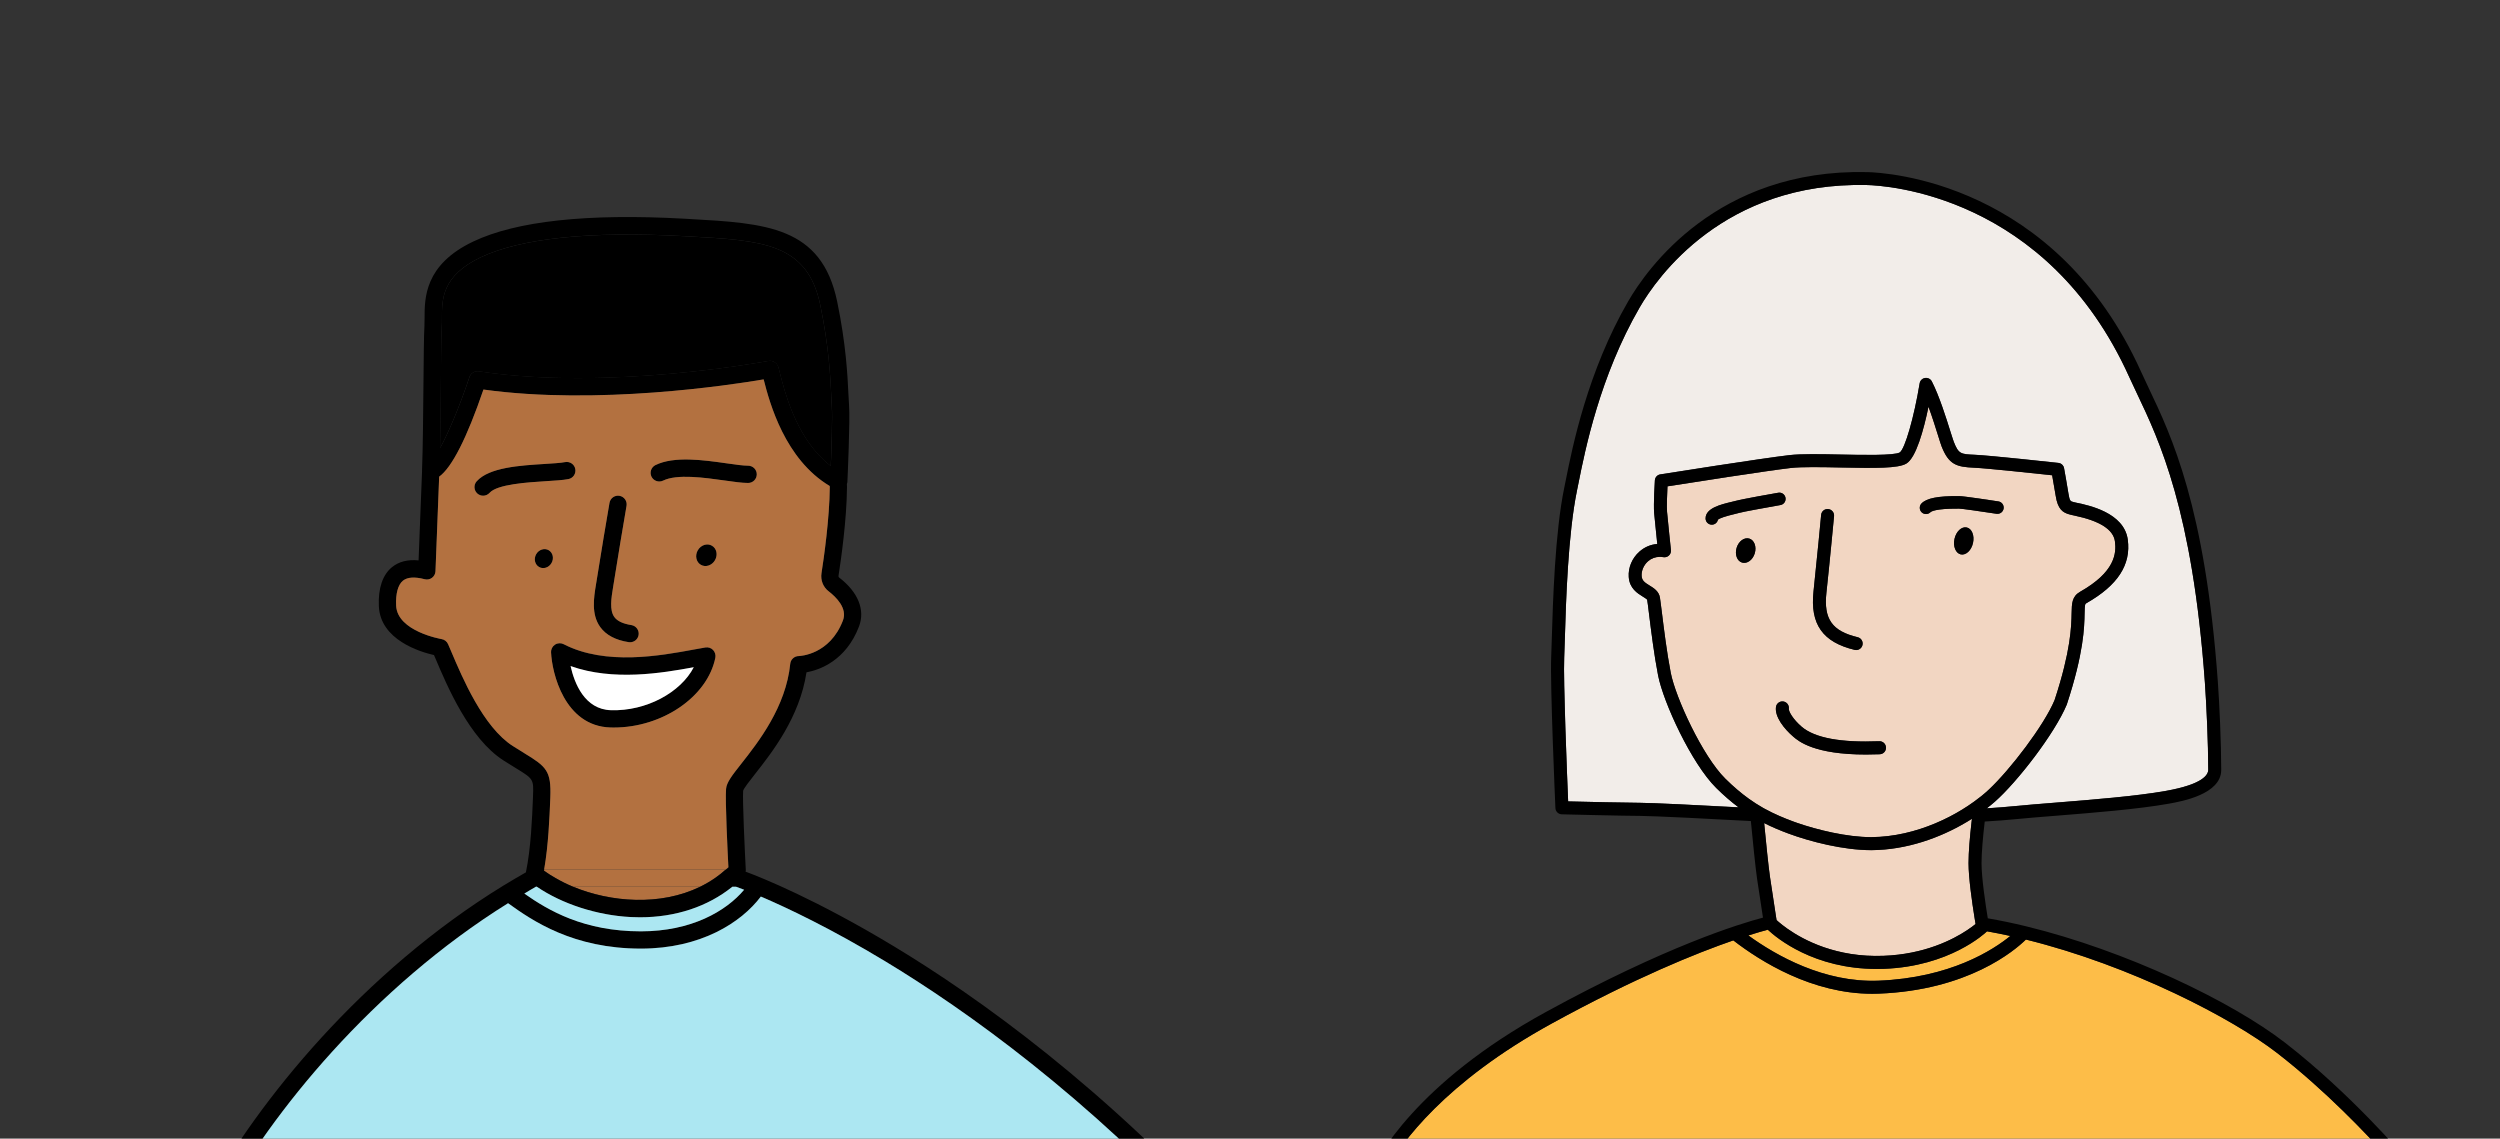
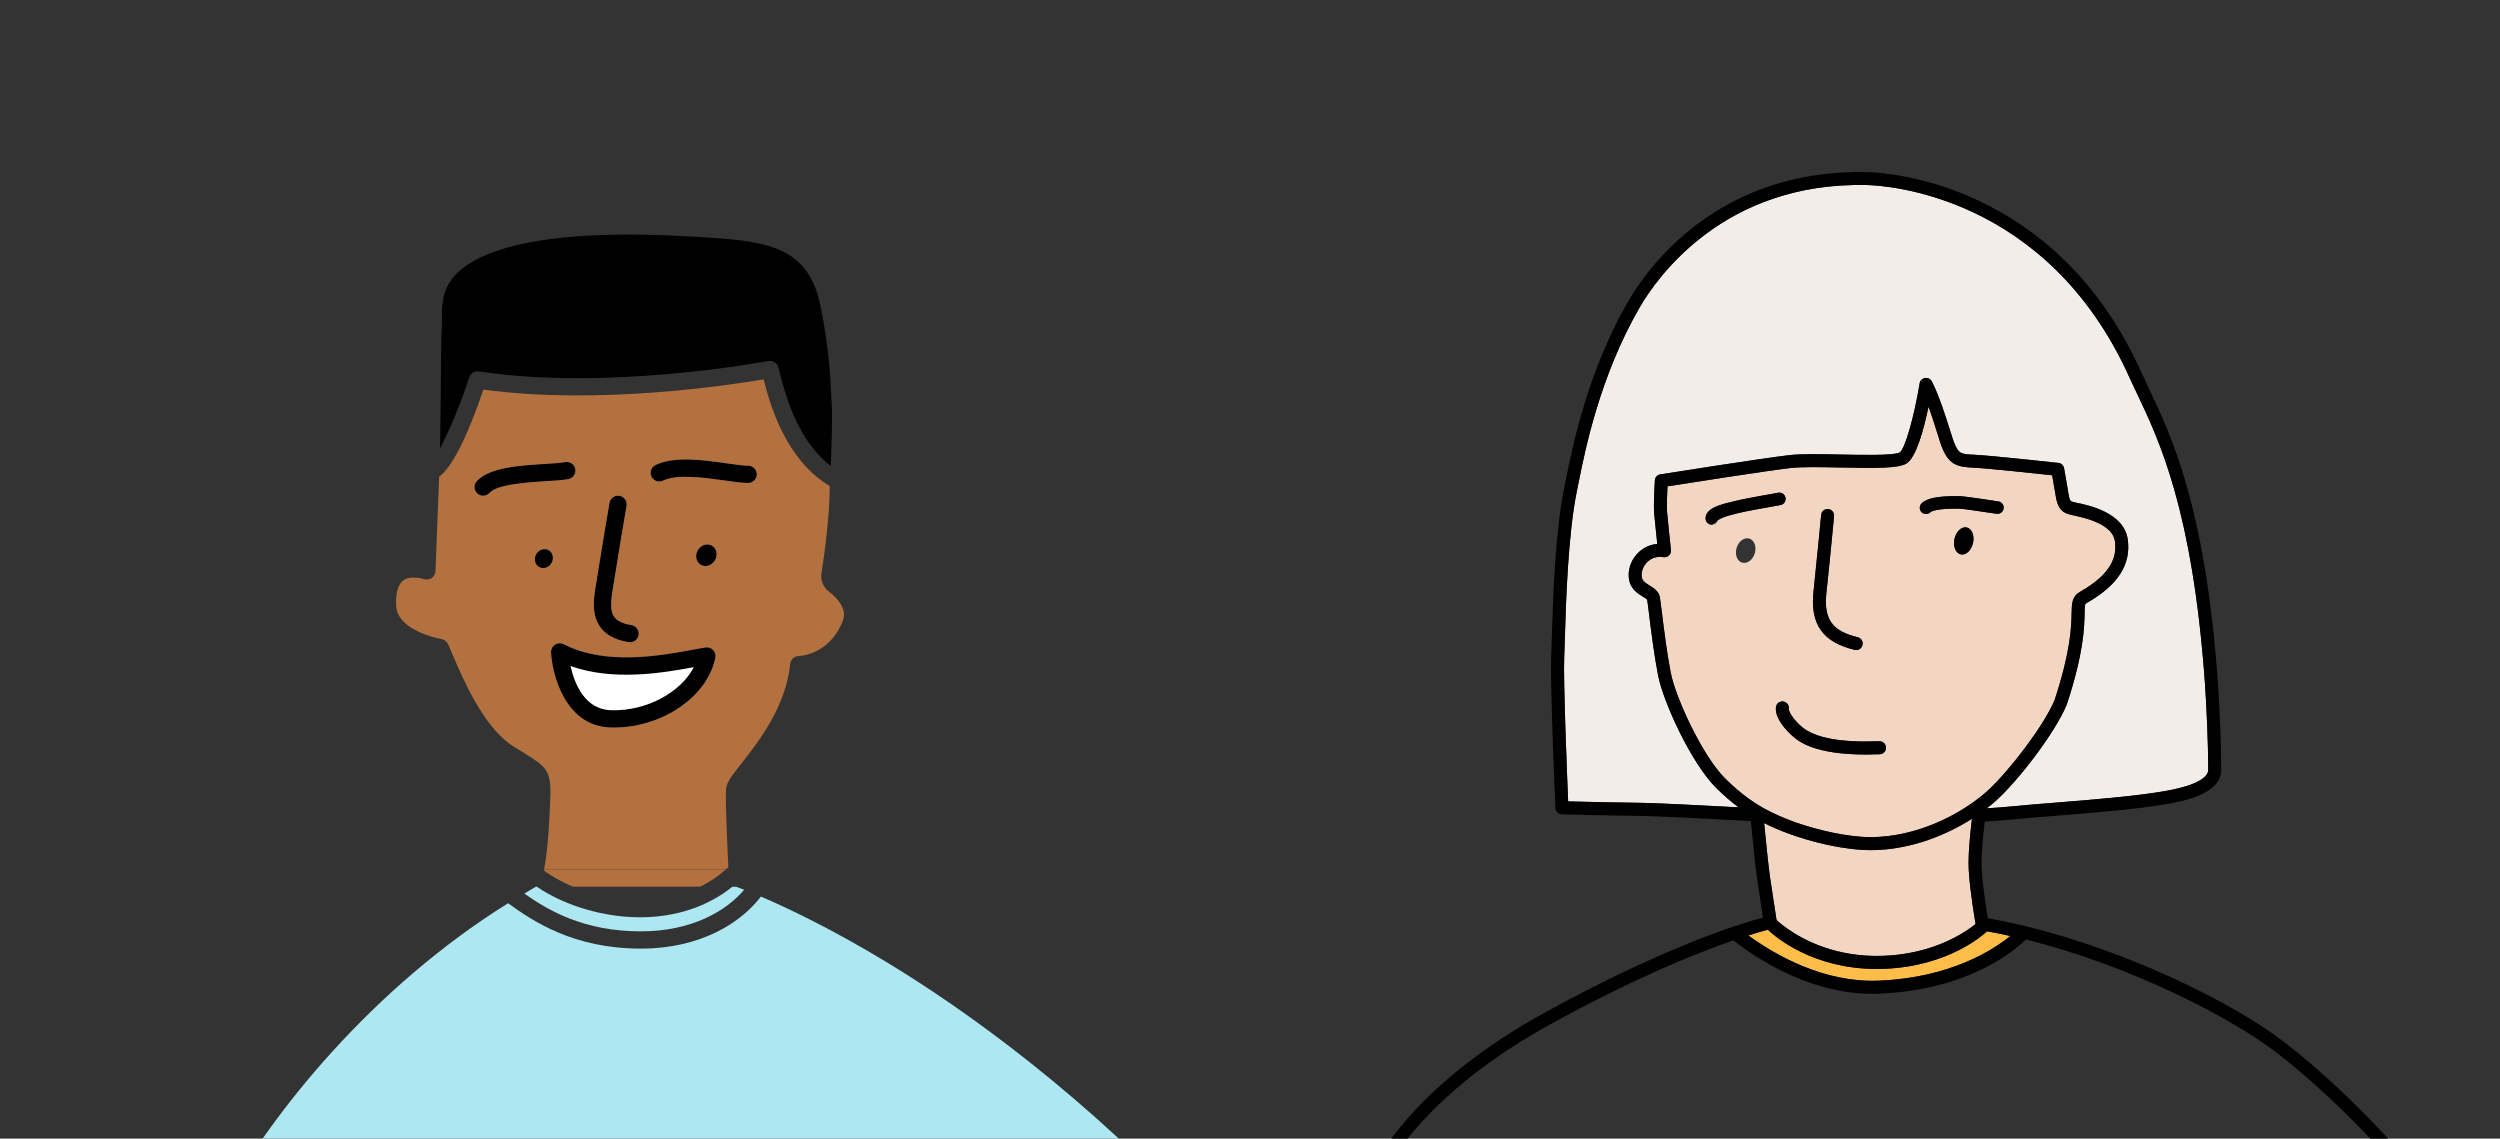
<svg xmlns="http://www.w3.org/2000/svg" width="617" height="281" viewBox="0 0 617 281" fill="none">
  <rect x="0" y="0" width="617" height="281" fill="#333333" stroke="none" />
  <g clip-path="url(#clip0_10008_1005)">
-     <path d="M172.79 218.836H141.414C150.712 222.675 162.94 223.651 172.79 218.836Z" fill="#B37140" />
    <path d="M179.145 214.561H134.288C134.265 214.664 134.254 214.779 134.242 214.882C135.127 215.526 136.093 216.124 137.092 216.698H176.444C177.386 216.055 178.283 215.342 179.145 214.561Z" fill="#B37140" />
    <path d="M176.443 216.698H137.092C138.448 217.48 139.885 218.204 141.413 218.836H172.789C174.053 218.215 175.271 217.503 176.443 216.698Z" fill="#B37140" />
    <path d="M205.153 97.54C204.935 93.035 204.567 85.507 202.452 75.313C199.257 59.958 188.167 59.349 169.778 58.338L168.617 58.28C145.758 57.005 128.461 58.821 118.612 63.521C109.061 68.072 109.061 73.876 109.073 78.531C109.073 79.324 109.073 80.059 109.027 80.715C108.946 81.933 108.9 84.335 108.866 87.369C108.854 88.139 108.843 88.932 108.843 89.782C108.831 91.322 108.808 92.977 108.797 94.69C108.751 99.919 108.705 105.654 108.602 110.619C108.625 110.573 108.648 110.527 108.671 110.481C110.797 106.539 113.543 100.011 115.842 93.092C116.175 92.104 117.164 91.506 118.187 91.656C150.033 96.552 189.247 89.162 189.638 89.093C189.776 89.07 189.913 89.058 190.04 89.058C190.442 89.058 190.81 89.185 191.132 89.392C191.568 89.656 191.925 90.07 192.086 90.598C192.143 90.805 192.212 91.046 192.281 91.322C192.35 91.575 192.419 91.862 192.499 92.173C193.614 96.552 196.269 106.999 203.291 113.538C203.843 114.055 204.417 114.549 205.027 115.021C205.061 114.159 205.096 113.262 205.13 112.343C205.199 110.561 205.256 108.711 205.291 106.987C205.36 104.033 205.371 101.459 205.279 100.264C205.245 99.528 205.199 98.632 205.153 97.54Z" fill="black" />
-     <path d="M357.376 271.117C356.089 267.06 354.997 263.6 354.204 260.969C350.71 249.269 345.745 230.662 343.125 217.422C340.608 204.7 345.504 185.966 348.446 174.761L348.998 172.635C349.515 170.646 350.227 168.106 351.032 165.268C358.111 140.213 360.387 128.64 355.146 126.295C352.848 125.273 350.043 127.088 346.791 131.732C346.986 126.169 346.412 120.687 343.297 120.135C340.677 119.676 337.987 122.365 335.7 125.778C335.677 118.883 335.114 111.125 332.908 108.872C332.241 108.194 331.402 107.826 330.505 107.861C327.219 107.953 324.414 112.09 320.231 123.583C318.22 110.424 315.657 110.424 314.312 110.424C310.956 110.424 308.198 115.239 305.348 126.043C302.497 136.869 301.693 146.914 301.567 155.763C298.372 152.212 295.016 150.718 292.2 151.787C289.821 152.694 286.235 156.142 289.074 168.991C291.763 181.185 298.429 192.873 302.842 200.597C304.555 203.596 306.497 206.998 306.623 207.895C306.934 211.331 307.393 231.363 307.278 243.408C307.221 249.798 307.382 265.359 307.531 279.093C307.658 290.54 307.773 301.343 307.715 303.929C307.692 304.963 307.658 305.779 307.6 306.377C307.083 305.998 306.325 305.365 305.198 304.32C272.857 268.508 241.344 246.062 220.588 233.535C201.487 222.008 188.063 216.629 184.006 215.124C184.018 214.997 184.075 214.882 184.064 214.756C183.822 210.101 183.225 197.494 183.409 195.138C183.592 194.528 185.121 192.575 186.351 191.012C190.523 185.713 197.361 177.025 199.039 165.934C202.268 165.337 208.773 163.073 212.003 154.614C213.566 150.522 211.773 146.109 207.084 142.523C206.969 142.431 206.911 142.282 206.946 142.11C207.555 138.202 208.98 128.249 209.038 120.204C209.038 119.963 209.026 119.71 209.015 119.457C209.084 119.262 209.13 119.066 209.141 118.86C209.164 118.239 209.842 103.677 209.543 99.896C209.486 99.207 209.451 98.345 209.394 97.31C209.176 92.679 208.796 84.944 206.613 74.417C202.751 55.856 189.017 55.097 169.996 54.04L168.847 53.971C144.942 52.649 127.415 54.545 116.762 59.625C104.763 65.337 104.786 73.578 104.786 78.497C104.786 79.186 104.786 79.83 104.751 80.404C104.614 82.611 104.568 88.174 104.51 94.621C104.441 102.022 104.372 110.412 104.154 116.193C104.154 116.205 104.165 116.216 104.165 116.228L103.303 138.305C100.66 138.041 98.465 138.593 96.775 139.949C94.442 141.834 93.305 145.167 93.5 149.603C93.856 157.924 103.637 160.877 107.108 161.67L107.418 162.383C110.36 169.348 115.854 182.3 124.266 187.679C125.404 188.403 126.404 189.012 127.254 189.541C131.714 192.276 131.714 192.276 131.541 196.632L131.518 197.206C131.334 201.746 131.036 209.343 129.794 215.285V215.296C127.99 216.319 126.209 217.365 124.45 218.445C124.404 218.48 124.347 218.503 124.301 218.526C89.501 239.868 63.653 271.783 50.712 295.447C39.173 316.537 33.059 344.062 29.416 360.497L28.991 362.404C25.554 377.816 22.083 404.124 22.049 404.376C21.968 405.008 22.164 405.641 22.601 406.1C23.026 406.572 23.635 406.813 24.279 406.79L30.68 406.48C31.599 422.524 33.025 455.29 33.691 470.621C33.887 475.115 34.025 478.241 34.071 479.229C34.128 480.367 35.07 481.264 36.197 481.264C36.231 481.264 36.254 481.264 36.277 481.264L73.169 479.804C73.169 479.804 73.169 479.804 73.181 479.804C74.204 479.758 175.272 475.552 182.443 475.23C192.155 474.805 240.896 472.621 247.01 471.678C253.538 470.679 259.181 469.817 258.963 465.863C258.951 465.679 258.928 465.208 258.905 464.381C258.779 461.094 258.434 452.382 257.572 434.637C256.698 416.616 255.193 388.7 254.676 378.954C258.951 380.862 266.433 384.183 270.386 385.815C276.144 388.194 286.522 391.389 286.959 391.527C287.557 391.711 288.2 391.619 288.729 391.297C289.258 390.964 289.614 390.424 289.706 389.803C289.729 389.677 290.844 382.08 292.039 373.484C300.705 374.851 315.22 377.035 325.575 377.989C329.494 378.345 333.666 378.632 337.838 378.632C349.055 378.632 360.318 376.633 367.007 368.921C375.362 359.29 376.707 342.993 371.144 319.065C367.179 302.021 361.283 283.426 357.376 271.117ZM325.977 373.759C315.691 372.806 301.222 370.633 292.625 369.277C293.165 365.312 293.682 361.347 294.085 358.014C295.349 347.556 302.038 320.548 304.888 309.698C306.704 311.054 308.163 311.572 309.589 310.974C311.876 310.009 311.933 306.974 311.991 304.044C312.048 301.4 311.933 291.057 311.807 279.081C311.657 265.37 311.496 249.821 311.554 243.476C311.669 231.754 311.232 211.434 310.876 207.538C310.726 205.883 309.439 203.573 306.554 198.516C302.268 191.012 295.797 179.668 293.246 168.106C291.441 159.969 292.579 156.246 293.717 155.809C294.682 155.43 298.073 156.889 301.842 163.601C301.865 163.636 301.888 163.659 301.911 163.693C301.934 163.716 301.934 163.751 301.946 163.785L307.819 172.221C308.232 172.818 308.899 173.14 309.577 173.14C310.002 173.14 310.427 173.014 310.795 172.761C311.761 172.083 312.002 170.761 311.324 169.784L305.83 161.889C305.704 151.936 306.06 140.087 309.474 127.169C311.473 119.572 313.094 116.549 313.956 115.377C315.117 118.308 316.438 126.41 317.07 133.375C317.162 134.386 317.944 135.179 318.955 135.306C319.955 135.432 320.909 134.823 321.231 133.858L321.668 132.548C326.311 118.48 328.874 113.757 330.172 112.504C331.31 115.435 331.643 125.732 331.207 134.536C331.161 135.559 331.839 136.478 332.839 136.719C333.827 136.961 334.861 136.467 335.287 135.524C337.516 130.594 340.585 125.824 342.079 124.652C342.676 127.019 342.527 133.904 341.677 140.845C341.55 141.88 342.182 142.845 343.171 143.144C344.171 143.454 345.228 142.994 345.699 142.064C348.4 136.731 351.836 131.686 353.491 130.536C355.273 134.57 349.227 155.935 346.906 164.164C346.09 167.038 345.366 169.6 344.849 171.612L344.297 173.738C341.079 186.035 336.206 204.631 338.93 218.307C341.585 231.673 346.584 250.453 350.112 262.244C350.905 264.899 352.009 268.381 353.307 272.461C357.192 284.701 363.065 303.205 366.995 320.099C372.225 342.591 371.179 357.669 363.789 366.186C355.882 375.253 339.424 375.001 325.977 373.759ZM287.821 372.828C287.028 378.506 286.281 383.77 285.844 386.723C282.385 385.62 275.972 383.528 272.018 381.896C267.352 379.966 257.652 375.644 254.365 374.173C253.768 367.749 251.182 337.27 253.584 318.824C253.733 317.651 252.906 316.583 251.745 316.433C250.561 316.284 249.504 317.111 249.355 318.272C246.642 339.166 250.033 373.725 250.239 375.759C250.285 376.644 252.262 413.03 253.331 434.878C254.193 452.6 254.538 461.3 254.664 464.576C254.687 465.036 254.699 465.38 254.71 465.645C253.423 466.415 248.906 467.104 246.401 467.495C241.827 468.196 209.015 469.828 182.294 471C176.076 471.276 99.407 474.471 78.352 475.345C77.123 475.391 76.088 475.437 75.261 475.471C75.226 475.471 75.18 475.471 75.134 475.471L74.985 472.667L71.227 402.365C71.227 402.354 71.215 402.342 71.215 402.319C71.215 402.308 71.215 402.296 71.215 402.273C71.215 402.25 71.192 402.02 71.158 401.653C71.112 401.181 71.055 400.457 70.963 399.515C70.905 398.894 70.848 398.17 70.779 397.377C69.79 386.08 67.492 358.543 68.089 351.153C68.181 349.981 67.308 348.946 66.135 348.854C64.975 348.762 63.929 349.636 63.837 350.808C63.216 358.52 65.469 385.746 66.492 397.377C66.561 398.159 66.63 398.883 66.687 399.515C66.722 399.848 66.745 400.158 66.768 400.446L42.299 401.653L34.703 402.032L32.565 402.135L30.427 402.239L26.635 402.423C27.588 395.458 30.393 375.782 33.163 363.358L33.588 361.451C37.185 345.234 43.219 318.088 54.47 297.516C66.998 274.599 91.879 243.787 125.381 222.893C131.495 227.295 141.483 234.098 158.17 234.098C172.904 234.098 182.903 227.697 187.764 221.249C194.154 223.985 204.946 229.064 218.531 237.27C238.356 249.246 268.145 270.45 299.004 303.894C299.636 304.584 300.279 305.251 300.911 305.952C301.049 306.101 301.187 306.25 301.337 306.4C301.21 306.883 301.049 307.457 300.888 308.089C299.302 314.089 296.188 326.397 293.636 337.775C292.096 344.637 290.763 351.141 290.085 355.716C289.993 356.325 289.913 356.922 289.844 357.463C289.442 360.761 288.936 364.657 288.396 368.565C288.304 369.277 288.2 369.978 288.108 370.679C288.016 371.426 287.925 372.127 287.821 372.828ZM38.254 476.954C38.185 475.414 38.093 473.196 37.967 470.483C37.3 455.163 35.875 422.455 34.944 406.319L67.066 404.733L70.859 475.655L38.254 476.954ZM110.601 158.993C110.314 158.326 109.693 157.843 108.969 157.728C108.854 157.717 98.04 155.821 97.775 149.465C97.649 146.488 98.246 144.305 99.465 143.316C100.557 142.431 102.361 142.316 104.809 142.96C105.441 143.132 106.108 142.995 106.625 142.615C107.142 142.224 107.464 141.627 107.487 140.983L108.395 117.653C111.544 115.366 115.21 108.171 119.324 96.15C147.39 100.046 180.202 95.058 188.477 93.644C189.959 99.471 193.729 113.343 204.774 119.951C204.774 120.032 204.797 120.124 204.797 120.204C204.739 127.962 203.349 137.673 202.751 141.477C202.487 143.19 203.153 144.902 204.521 145.948C206.325 147.339 209.199 150.109 208.049 153.131C204.808 161.624 197.43 161.912 197.131 161.923C196.039 161.935 195.143 162.762 195.039 163.843C193.97 174.496 187.121 183.208 183.029 188.403C180.65 191.425 179.34 193.092 179.202 194.701C178.961 197.574 179.581 210.205 179.777 214.055C179.581 214.239 179.363 214.388 179.168 214.572C178.306 215.353 177.398 216.066 176.467 216.71C175.295 217.526 174.076 218.227 172.812 218.847C162.951 223.663 150.734 222.686 141.437 218.847C139.897 218.215 138.46 217.491 137.115 216.71C136.115 216.135 135.139 215.537 134.265 214.894C134.288 214.79 134.3 214.687 134.311 214.572C135.357 208.619 135.633 201.711 135.805 197.436L135.828 196.861C136.092 190.253 134.851 189.23 129.507 185.955C128.668 185.438 127.691 184.84 126.576 184.127C119.278 179.461 114.13 167.302 111.36 160.762L110.601 158.993ZM109.027 80.703C109.073 80.048 109.073 79.313 109.073 78.52C109.061 73.865 109.05 68.061 118.612 63.51C128.461 58.809 145.758 56.993 168.617 58.269L169.778 58.327C188.167 59.338 199.257 59.947 202.452 75.302C204.567 85.496 204.935 93.024 205.153 97.529C205.21 98.609 205.245 99.517 205.302 100.241C205.394 101.436 205.383 104.011 205.314 106.964C205.279 108.688 205.222 110.527 205.153 112.32C205.119 113.24 205.084 114.147 205.05 114.998C204.44 114.538 203.866 114.033 203.314 113.515C196.281 106.976 193.626 96.529 192.522 92.15C192.442 91.84 192.373 91.552 192.304 91.3C192.235 91.024 192.166 90.771 192.109 90.576C191.959 90.047 191.603 89.633 191.155 89.369C190.821 89.174 190.454 89.036 190.063 89.036C189.925 89.036 189.799 89.047 189.661 89.07C189.27 89.139 150.056 96.529 118.21 91.633C117.187 91.472 116.187 92.081 115.865 93.07C113.555 99.988 110.82 106.516 108.694 110.458C108.671 110.504 108.648 110.55 108.625 110.596C108.728 105.631 108.774 99.896 108.82 94.667C108.831 92.943 108.854 91.3 108.866 89.76C108.877 88.921 108.889 88.116 108.889 87.346C108.912 84.323 108.958 81.921 109.027 80.703ZM132.265 218.836H132.484C138.678 223.077 147.31 225.915 155.688 226.329C156.446 226.364 157.205 226.387 157.952 226.387C166.755 226.387 174.662 223.743 180.754 218.836H181.673C182.029 218.962 182.719 219.227 183.661 219.583C179.225 224.858 170.674 229.846 158.182 229.846C144.092 229.846 135.38 224.72 129.415 220.525C130.358 219.962 131.3 219.376 132.265 218.836Z" fill="black" />
    <path d="M140.298 118.239C141.459 118.021 142.217 116.894 141.999 115.745C141.781 114.584 140.666 113.837 139.505 114.044C138.402 114.251 136.483 114.377 134.448 114.504C128.334 114.883 120.726 115.354 117.657 118.791C116.876 119.664 116.945 121.02 117.83 121.802C118.232 122.17 118.749 122.342 119.255 122.342C119.841 122.342 120.427 122.101 120.852 121.629C122.749 119.503 130.242 119.044 134.724 118.768C136.965 118.618 138.919 118.503 140.298 118.239Z" fill="black" />
    <path d="M163.651 118.618C167.088 116.929 173.845 117.883 178.764 118.584C181.097 118.917 183.12 119.204 184.603 119.204C184.614 119.204 184.626 119.204 184.637 119.204C185.821 119.204 186.775 118.239 186.763 117.067C186.763 115.895 185.809 114.941 184.626 114.941C184.626 114.941 184.614 114.941 184.603 114.941C183.419 114.941 181.454 114.665 179.362 114.366C173.581 113.538 166.387 112.527 161.755 114.791C160.698 115.308 160.261 116.596 160.778 117.653C161.318 118.699 162.594 119.136 163.651 118.618Z" fill="black" />
    <path d="M155.171 158.486C155.286 158.509 155.389 158.509 155.504 158.509C156.539 158.509 157.447 157.751 157.607 156.705C157.791 155.544 156.987 154.452 155.826 154.268C153.757 153.947 152.344 153.28 151.62 152.28C150.39 150.579 150.884 147.58 151.309 144.925L151.861 141.523C152.631 136.753 153.654 130.467 154.631 124.835C154.838 123.674 154.056 122.571 152.895 122.364C151.723 122.157 150.631 122.939 150.424 124.1C149.436 129.754 148.413 136.064 147.643 140.845L147.092 144.235C146.551 147.534 145.873 151.648 148.16 154.786C149.574 156.739 151.942 157.981 155.171 158.486Z" fill="black" />
    <path d="M136.989 159.097C136.346 159.51 135.978 160.223 136.001 160.993C136.219 166.038 139.276 179.221 150.666 179.554C150.942 179.565 151.218 179.565 151.493 179.565C163.457 179.565 174.594 171.969 176.548 162.349C176.686 161.659 176.479 160.947 175.996 160.441C175.502 159.936 174.801 159.706 174.111 159.821C173.249 159.959 172.284 160.142 171.215 160.338C163.09 161.843 149.494 164.36 139.127 159.016C138.438 158.648 137.633 158.694 136.989 159.097ZM150.792 175.278C144.276 175.083 141.759 168.601 140.817 164.383C151.378 168.153 163.411 166.107 171.227 164.671C168.009 170.9 159.515 175.543 150.792 175.278Z" fill="black" />
    <path d="M135.415 135.8C134.369 135.191 132.99 135.628 132.335 136.777C131.68 137.915 131.99 139.329 133.036 139.938C134.082 140.547 135.461 140.11 136.116 138.961C136.771 137.823 136.461 136.409 135.415 135.8Z" fill="black" />
    <path d="M172.214 135.812C171.455 137.122 171.8 138.731 172.972 139.398C174.144 140.076 175.707 139.559 176.455 138.26C177.213 136.95 176.868 135.341 175.696 134.674C174.535 133.985 172.972 134.502 172.214 135.812Z" fill="black" />
    <path d="M179.765 214.043C179.569 210.193 178.949 197.563 179.19 194.689C179.328 193.08 180.638 191.414 183.017 188.391C187.109 183.197 193.958 174.485 195.027 163.831C195.131 162.751 196.039 161.923 197.119 161.912C197.418 161.9 204.796 161.613 208.037 153.12C209.187 150.109 206.325 147.327 204.509 145.937C203.153 144.902 202.475 143.19 202.739 141.466C203.337 137.65 204.727 127.95 204.785 120.193C204.785 120.112 204.773 120.02 204.762 119.94C193.717 113.343 189.947 99.471 188.465 93.633C180.19 95.035 147.378 100.034 119.312 96.138C115.198 108.16 111.532 115.354 108.383 117.641L107.475 140.972C107.452 141.615 107.13 142.225 106.613 142.604C106.096 142.983 105.429 143.121 104.797 142.949C102.349 142.305 100.556 142.431 99.453 143.305C98.235 144.293 97.625 146.477 97.763 149.454C98.039 155.821 108.854 157.705 108.957 157.717C109.681 157.832 110.291 158.303 110.589 158.981L111.348 160.751C114.118 167.29 119.266 179.45 126.564 184.116C127.679 184.829 128.645 185.426 129.495 185.943C134.839 189.219 136.08 190.242 135.816 196.85L135.793 197.425C135.621 201.7 135.345 208.596 134.299 214.561H179.156C179.351 214.377 179.569 214.227 179.765 214.043ZM147.091 144.236L147.642 140.845C148.412 136.064 149.435 129.755 150.424 124.1C150.63 122.94 151.722 122.158 152.895 122.365C154.055 122.572 154.837 123.675 154.63 124.836C153.653 130.467 152.63 136.754 151.86 141.524L151.309 144.925C150.872 147.58 150.378 150.58 151.619 152.281C152.343 153.281 153.757 153.947 155.825 154.269C156.986 154.453 157.79 155.545 157.607 156.706C157.446 157.763 156.538 158.51 155.503 158.51C155.4 158.51 155.285 158.498 155.17 158.487C151.941 157.993 149.585 156.74 148.159 154.786C145.884 151.649 146.55 147.534 147.091 144.236ZM120.829 121.629C120.404 122.101 119.818 122.342 119.232 122.342C118.726 122.342 118.221 122.158 117.807 121.802C116.933 121.02 116.853 119.664 117.634 118.791C120.703 115.354 128.311 114.883 134.426 114.504C136.46 114.377 138.379 114.262 139.482 114.044C140.643 113.837 141.758 114.584 141.976 115.745C142.195 116.906 141.436 118.021 140.275 118.239C138.908 118.503 136.942 118.618 134.678 118.756C130.219 119.044 122.726 119.503 120.829 121.629ZM133.035 139.926C131.989 139.317 131.679 137.903 132.334 136.765C132.989 135.628 134.38 135.191 135.414 135.789C136.46 136.398 136.77 137.811 136.115 138.949C135.46 140.098 134.081 140.535 133.035 139.926ZM176.547 162.337C174.593 171.968 163.456 179.553 151.492 179.553C151.217 179.553 150.941 179.553 150.665 179.542C139.276 179.209 136.218 166.038 136 160.981C135.966 160.222 136.345 159.498 136.988 159.085C137.632 158.671 138.437 158.636 139.115 158.981C149.481 164.325 163.077 161.808 171.203 160.303C172.271 160.107 173.237 159.924 174.099 159.786C174.788 159.671 175.501 159.901 175.984 160.406C176.478 160.935 176.685 161.647 176.547 162.337ZM176.455 138.26C175.696 139.57 174.133 140.075 172.973 139.397C171.8 138.719 171.467 137.11 172.214 135.812C172.973 134.501 174.536 133.996 175.696 134.674C176.88 135.34 177.213 136.949 176.455 138.26ZM163.652 118.618C162.594 119.135 161.307 118.699 160.79 117.641C160.273 116.584 160.71 115.308 161.767 114.78C166.387 112.516 173.582 113.527 179.374 114.354C181.454 114.653 183.431 114.929 184.615 114.929C184.626 114.929 184.638 114.929 184.638 114.929C185.81 114.929 186.775 115.883 186.775 117.055C186.775 118.239 185.822 119.193 184.649 119.193C184.638 119.193 184.626 119.193 184.615 119.193C183.132 119.193 181.109 118.906 178.776 118.572C173.846 117.883 167.1 116.929 163.652 118.618Z" fill="#B37140" />
    <path d="M140.816 164.383C141.759 168.601 144.264 175.094 150.792 175.278C159.515 175.542 167.997 170.899 171.226 164.67C163.411 166.107 151.378 168.152 140.816 164.383Z" fill="white" />
    <path d="M157.953 226.387C157.205 226.387 156.447 226.364 155.688 226.329C147.322 225.904 138.679 223.077 132.484 218.836H132.266C131.301 219.376 130.358 219.974 129.404 220.537C135.369 224.72 144.081 229.858 158.171 229.858C170.664 229.858 179.214 224.87 183.651 219.594C182.72 219.227 182.03 218.974 181.662 218.847H180.743C174.663 223.755 166.756 226.387 157.953 226.387Z" fill="#ACE7F2" />
    <path d="M299.015 303.918C268.146 270.473 238.356 249.281 218.543 237.293C204.97 229.088 194.166 224.008 187.776 221.272C182.915 227.72 172.916 234.121 158.182 234.121C141.495 234.121 131.507 227.329 125.393 222.916C91.891 243.81 67.009 274.622 54.482 297.539C43.231 318.1 37.208 345.246 33.6 361.474L33.174 363.381C30.405 375.805 27.6 395.493 26.646 402.446L30.439 402.262L32.577 402.158L34.715 402.055L42.311 401.676L66.779 400.469C66.757 400.182 66.722 399.871 66.699 399.538C66.642 398.906 66.584 398.182 66.504 397.4C65.481 385.77 63.228 358.543 63.849 350.831C63.941 349.659 64.987 348.786 66.147 348.878C67.32 348.969 68.205 350.004 68.101 351.176C67.504 358.566 69.791 386.114 70.79 397.4C70.859 398.193 70.928 398.917 70.974 399.538C71.055 400.48 71.124 401.204 71.17 401.676C71.204 402.043 71.227 402.273 71.227 402.296C71.227 402.308 71.227 402.319 71.227 402.342C71.227 402.354 71.239 402.365 71.239 402.388L74.997 472.69L75.146 475.494C75.181 475.494 75.227 475.494 75.273 475.494C76.1 475.46 77.135 475.414 78.364 475.368C99.419 474.494 176.088 471.299 182.306 471.023C209.015 469.84 241.839 468.219 246.413 467.518C248.918 467.139 253.435 466.438 254.722 465.668C254.711 465.404 254.699 465.059 254.676 464.599C254.55 461.324 254.205 452.623 253.343 434.901C252.274 413.054 250.309 376.667 250.251 375.782C250.044 373.748 246.654 339.189 249.366 318.295C249.516 317.123 250.573 316.295 251.757 316.456C252.929 316.606 253.757 317.674 253.596 318.847C251.205 337.293 253.791 367.772 254.377 374.196C257.664 375.667 267.364 380 272.03 381.919C275.972 383.551 282.397 385.643 285.856 386.746C286.281 383.793 287.04 378.529 287.833 372.852C287.925 372.151 288.028 371.449 288.12 370.737C288.212 370.036 288.316 369.323 288.408 368.622C288.936 364.703 289.453 360.807 289.856 357.52C289.925 356.98 290.005 356.382 290.097 355.773C290.775 351.188 292.108 344.683 293.648 337.833C296.211 326.455 299.326 314.146 300.9 308.147C301.073 307.515 301.222 306.94 301.349 306.457C301.211 306.308 301.073 306.159 300.923 306.009C300.28 305.274 299.648 304.607 299.015 303.918Z" fill="#ACE7F2" />
  </g>
  <path d="M487.302 226.4C486.744 222.913 485.834 216.696 485.834 213.041C485.834 210.219 486.178 206.396 486.575 202.917C486.606 202.634 486.637 202.358 486.675 202.083C486.201 202.389 485.704 202.687 485.207 202.978C478.829 206.74 470.616 209.761 461.853 209.822H461.845C454.917 209.822 446.75 207.711 441.42 205.738C439.34 204.966 437.352 204.14 435.387 203.146C435.846 207.918 436.442 213.806 436.809 216.329C437.276 219.533 437.918 223.701 438.27 225.964C438.338 226.416 438.4 226.798 438.446 227.081C438.583 227.211 438.782 227.387 439.004 227.578C439.501 228.006 440.197 228.564 441.099 229.199C445.16 232.059 453.25 236.349 464.85 235.905C474.914 235.531 481.895 231.952 485.451 229.597C486.392 228.97 487.111 228.427 487.562 228.06C487.562 228.044 487.554 228.029 487.554 228.014C487.493 227.586 487.409 227.035 487.302 226.4Z" fill="#F2D6C2" />
  <path d="M511.978 127.25C511.642 127.182 511.397 127.128 511.259 127.09L510.946 127.013C509.057 126.562 507.856 125.652 507.344 122.356C507.229 121.561 506.755 118.877 506.472 117.302C502.588 116.881 490.368 115.574 487.21 115.436C482.904 115.245 480.97 114.717 479.18 110.152C478.989 109.655 478.698 108.745 478.308 107.475C477.72 105.579 476.886 102.926 475.953 100.387C474.783 106.03 472.887 113.004 470.478 114.419C468.452 115.612 462.992 115.558 454.243 115.382C449.548 115.283 444.692 115.191 441.947 115.505C436.105 116.178 416.712 119.214 411.535 120.032C411.436 122.005 411.321 125.033 411.428 126.325C411.604 128.39 412.384 135.685 412.392 135.762C412.445 136.266 412.262 136.763 411.887 137.107C411.52 137.452 411.008 137.597 410.511 137.513C410.212 137.459 409.922 137.436 409.631 137.436C408.538 137.436 407.521 137.819 406.702 138.553C405.662 139.486 405.066 140.877 405.158 142.177C405.234 143.301 405.915 143.776 407.115 144.51C408.132 145.137 409.402 145.917 409.669 147.461C409.784 148.111 409.945 149.396 410.159 151.185C410.648 155.139 411.382 161.119 412.346 166.059C413.531 172.169 420.176 186.598 425.804 192.173C427.823 194.169 429.727 195.775 431.593 197.121C432.167 197.534 432.74 197.924 433.314 198.291C433.88 198.658 434.453 199.002 435.019 199.323C435.187 199.422 435.356 199.514 435.524 199.606C436.709 200.256 437.902 200.837 439.133 201.372C440.234 201.854 441.358 202.298 442.528 202.734C442.857 202.856 443.201 202.978 443.561 203.101C448.447 204.798 455.765 206.611 461.829 206.611C467.457 206.572 472.833 205.211 477.59 203.223C478.844 202.695 480.06 202.129 481.222 201.525C482.277 200.975 483.294 200.401 484.258 199.805C485.305 199.162 486.292 198.505 487.217 197.832C487.852 197.373 488.456 196.914 489.029 196.455C489.435 196.127 489.825 195.798 490.199 195.469C490.421 195.278 490.658 195.048 490.888 194.834C496.126 189.933 504.461 179.059 507.076 172.773C511.099 160.561 511.213 154.535 511.274 151.3C511.32 148.914 511.351 147.194 513.4 146.031C521.934 141.191 522.37 136.618 521.965 133.597C521.567 130.684 518.21 128.55 511.978 127.25ZM482.377 132.993C482.782 131.158 484.135 129.896 485.397 130.179C486.659 130.455 487.347 132.175 486.942 134.01C486.537 135.846 485.183 137.107 483.921 136.824C482.66 136.542 481.971 134.829 482.377 132.993ZM447.575 145.963C448.371 138.599 449.449 127.189 449.456 127.075C449.541 126.195 450.313 125.538 451.2 125.629C452.079 125.713 452.729 126.493 452.645 127.373C452.638 127.488 451.559 138.92 450.756 146.299C450.061 152.768 452.148 155.743 458.472 157.257C459.336 157.464 459.864 158.328 459.658 159.192C459.482 159.926 458.824 160.423 458.098 160.423C457.975 160.423 457.845 160.408 457.723 160.377C449.831 158.488 446.704 154.045 447.575 145.963ZM441.488 174.914C441.412 175.556 442.498 177.514 444.67 179.372C447.889 182.125 454.328 183.318 463.802 182.936C464.674 182.897 465.431 183.586 465.469 184.473C465.507 185.36 464.819 186.101 463.932 186.14C462.732 186.186 461.6 186.208 460.537 186.208C447.744 186.208 443.92 182.943 442.59 181.804C440.326 179.869 438.009 176.933 438.307 174.509C438.414 173.629 439.217 173.002 440.097 173.109C440.968 173.232 441.595 174.035 441.488 174.914ZM423.992 128.252C423.847 128.956 423.227 129.491 422.478 129.491C421.622 129.491 420.933 128.803 420.933 127.946C420.933 125.392 424.726 124.49 427.494 123.832C427.869 123.741 428.183 123.672 428.389 123.611C429.712 123.221 437.94 121.768 438.873 121.607C439.714 121.454 440.517 122.02 440.662 122.861C440.808 123.702 440.25 124.505 439.408 124.651C435.944 125.262 430.133 126.318 429.261 126.578C429.016 126.646 428.649 126.738 428.213 126.845C425.866 127.396 424.443 127.87 423.992 128.252ZM429.949 138.851C428.71 138.484 428.106 136.855 428.596 135.219C429.085 133.582 430.484 132.55 431.723 132.925C432.962 133.292 433.566 134.92 433.077 136.557C432.587 138.193 431.188 139.226 429.949 138.851ZM494.497 125.507C494.367 126.348 493.572 126.929 492.738 126.799C488.708 126.18 484.166 125.538 483.531 125.53H483.225C477.658 125.499 476.603 126.249 476.45 126.409C476.152 126.715 475.747 126.868 475.349 126.868C474.959 126.868 474.569 126.723 474.263 126.425C473.651 125.828 473.644 124.849 474.248 124.238C475.51 122.953 478.324 122.41 483.248 122.441H483.531C484.686 122.441 491.79 123.526 493.205 123.748C494.046 123.871 494.627 124.666 494.497 125.507Z" fill="#F2D6C2" />
-   <path d="M588.852 285.174C584.378 280.204 573.956 269.131 561.973 259.855C551.084 251.428 526.025 238.291 500.002 231.875C497.173 234.636 485.695 244.378 463.671 245.227C463.136 245.25 462.608 245.257 462.081 245.257C447.253 245.257 434.544 237.312 427.784 232.081C418.7 235.217 403.543 241.319 382.988 252.583C356.499 267.097 345.824 282.2 342.299 288.424C351.965 288.057 384.097 286.841 389.435 286.757C395.583 286.665 436.096 286.145 445.127 286.145C454.235 286.145 527.019 285.274 532.219 285.174C536.623 285.098 576.502 285.151 588.852 285.174Z" fill="#FDBD48" />
  <path d="M463.542 242.03C481.321 241.342 491.92 234.445 496.149 230.988C494.229 230.568 492.31 230.185 490.391 229.849C489.848 230.369 481.153 238.498 464.972 239.102C464.36 239.125 463.764 239.132 463.175 239.132C447.667 239.132 438.491 231.516 436.288 229.451C435.256 229.719 433.65 230.17 431.479 230.858C438.468 235.92 450.229 242.52 463.542 242.03Z" fill="#FDBD48" />
  <path d="M544.164 168.413C541.112 125.927 532.9 108.675 527.47 97.258C526.774 95.798 526.117 94.421 525.52 93.091C505.187 47.981 465.224 45.764 460.735 45.664C425.429 44.846 408.904 68.559 404.683 75.847C394.842 92.831 391.171 111.191 389.611 119.037C389.466 119.763 389.336 120.398 389.221 120.956C386.965 131.784 386.468 148.699 386.2 157.776C386.147 159.634 386.101 161.171 386.048 162.28C385.803 167.878 386.759 191.568 387.019 197.785C391.026 197.884 401.869 198.137 404.813 198.137C407.543 198.137 420.184 198.756 429.077 199.238C427.28 197.9 425.46 196.332 423.556 194.451C417.438 188.395 410.502 173.315 409.21 166.67C408.231 161.623 407.482 155.582 406.985 151.575C406.778 149.9 406.618 148.577 406.518 148.003C406.434 147.843 405.815 147.46 405.448 147.231C404.14 146.428 402.16 145.212 401.968 142.383C401.808 140.081 402.787 137.749 404.576 136.151C405.845 135.019 407.375 134.369 409.011 134.239C408.767 131.907 408.361 128.045 408.239 126.584C408.055 124.39 408.4 118.784 408.415 118.547C408.461 117.798 409.019 117.179 409.761 117.064C410.778 116.903 434.789 113.103 441.587 112.315C444.547 111.971 449.288 112.07 454.312 112.17C459.565 112.277 467.503 112.437 468.856 111.65C470.141 110.778 472.389 102.97 473.766 94.597C473.88 93.916 474.416 93.381 475.096 93.274C475.777 93.167 476.457 93.511 476.771 94.123C478.622 97.725 480.342 103.23 481.367 106.519C481.711 107.627 482.017 108.591 482.17 108.981C483.37 112.055 483.898 112.078 487.347 112.223C491.201 112.392 507.328 114.166 508.009 114.234C508.712 114.311 509.286 114.846 509.408 115.542C509.446 115.749 510.333 120.681 510.502 121.866C510.785 123.663 511.029 123.724 511.679 123.877C511.817 123.908 511.955 123.946 512.1 123.984C512.199 124.015 512.383 124.045 512.62 124.099C515.488 124.695 524.228 126.523 525.13 133.161C525.972 139.339 522.645 144.455 514.975 148.814C514.585 149.036 514.516 149.074 514.47 151.353C514.409 154.756 514.287 161.095 510.073 173.881C507.091 181.046 497.831 193.006 492.31 197.862C491.698 198.404 491.025 198.947 490.329 199.483C492.745 199.337 495.055 199.154 497.211 198.94C500.01 198.664 503.574 198.382 507.336 198.076C516.222 197.365 527.279 196.485 534.559 195.177C543.644 193.549 544.989 191.216 544.989 189.97C544.989 183.439 544.561 173.98 544.164 168.413Z" fill="#F2EDE9" />
  <path d="M339.599 291.744C339.622 291.744 339.637 291.744 339.66 291.744C340.096 291.728 383.232 290.069 389.472 289.977C395.613 289.886 436.103 289.366 445.119 289.366C454.234 289.366 527.064 288.494 532.271 288.394C537.357 288.295 591.849 288.394 592.4 288.394C593.027 288.394 593.592 288.035 593.852 287.469C594.112 286.903 594.028 286.238 593.623 285.756C593.493 285.596 580.126 269.858 563.93 257.325C550.792 247.154 524.709 234.613 500.009 228.603C499.994 228.603 499.986 228.595 499.971 228.595C496.813 227.823 493.67 227.173 490.588 226.638C490.068 223.449 489.043 216.712 489.043 213.049C489.043 210.441 489.38 206.61 489.831 202.756C492.546 202.596 495.138 202.404 497.531 202.167C500.3 201.892 503.848 201.609 507.595 201.311C516.549 200.6 527.691 199.705 535.223 198.359C538.435 197.786 548.208 196.034 548.2 190.009C548.192 183.386 547.764 173.828 547.359 168.2C544.262 125.109 535.896 107.529 530.36 95.898C529.672 94.46 529.029 93.099 528.44 91.791C507.304 44.892 465.498 42.583 460.803 42.476C423.662 41.612 406.341 66.587 401.868 74.31C391.789 91.699 388.05 110.427 386.452 118.426C386.306 119.137 386.184 119.771 386.069 120.314C383.76 131.418 383.255 148.516 382.98 157.693C382.926 159.528 382.881 161.057 382.835 162.151C382.544 168.72 383.814 198.183 383.875 199.437C383.913 200.279 384.593 200.951 385.435 200.974C386.077 200.99 401.157 201.364 404.812 201.364C407.726 201.364 423.249 202.137 432.112 202.634C432.586 207.558 433.236 214.043 433.633 216.804C434.1 220.015 434.742 224.191 435.102 226.469C429.397 227.968 411.128 233.535 381.435 249.808C349.502 267.304 339.767 285.94 338.146 289.503C337.916 290.008 337.962 290.597 338.276 291.063C338.566 291.476 339.071 291.744 339.599 291.744ZM427.776 232.09C434.543 237.32 447.245 245.266 462.072 245.266C462.6 245.266 463.135 245.258 463.663 245.235C485.694 244.379 497.172 234.644 499.994 231.883C526.016 238.299 551.075 251.429 561.965 259.864C573.947 269.139 584.37 280.212 588.844 285.183C576.494 285.16 536.615 285.106 532.21 285.19C527.003 285.29 454.227 286.161 445.119 286.161C436.088 286.161 395.575 286.674 389.426 286.773C384.081 286.857 351.956 288.073 342.291 288.44C345.816 282.216 356.491 267.121 382.98 252.599C403.535 241.327 418.691 235.225 427.776 232.09ZM404.812 198.137C401.868 198.137 391.025 197.885 387.018 197.786C386.758 191.569 385.794 167.878 386.046 162.281C386.092 161.172 386.138 159.635 386.199 157.777C386.467 148.692 386.972 131.785 389.22 120.957C389.335 120.406 389.465 119.764 389.61 119.037C391.178 111.199 394.84 92.831 404.682 75.847C408.903 68.56 425.428 44.846 460.734 45.665C465.223 45.772 505.194 47.982 525.519 93.091C526.116 94.422 526.773 95.798 527.469 97.259C532.899 108.676 541.111 125.927 544.163 168.414C544.56 173.988 544.988 183.44 544.996 189.993C544.996 191.24 543.658 193.58 534.566 195.201C527.286 196.509 516.228 197.388 507.342 198.099C503.572 198.397 500.017 198.68 497.218 198.963C495.069 199.177 492.752 199.353 490.336 199.506C491.031 198.963 491.704 198.42 492.316 197.885C497.837 193.029 507.098 181.062 510.08 173.904C514.294 161.118 514.416 154.779 514.477 151.376C514.523 149.097 514.592 149.059 514.982 148.837C522.652 144.479 525.978 139.363 525.137 133.184C524.235 126.547 515.502 124.719 512.626 124.123C512.389 124.069 512.206 124.038 512.106 124.008C511.969 123.97 511.824 123.931 511.686 123.901C511.028 123.74 510.784 123.687 510.508 121.89C510.34 120.704 509.453 115.772 509.415 115.566C509.292 114.87 508.719 114.334 508.015 114.258C507.327 114.181 491.2 112.415 487.353 112.247C483.904 112.094 483.377 112.071 482.176 109.004C482.023 108.614 481.725 107.659 481.373 106.542C480.341 103.254 478.62 97.748 476.778 94.146C476.464 93.535 475.783 93.191 475.103 93.298C474.422 93.405 473.879 93.94 473.772 94.621C472.396 102.994 470.14 110.809 468.863 111.673C467.517 112.469 459.58 112.3 454.318 112.193C449.294 112.086 444.553 111.994 441.594 112.339C434.796 113.126 410.784 116.927 409.767 117.087C409.026 117.202 408.467 117.821 408.421 118.571C408.406 118.808 408.062 124.413 408.246 126.608C408.368 128.061 408.773 131.922 409.018 134.262C407.374 134.392 405.844 135.042 404.583 136.174C402.793 137.772 401.814 140.105 401.975 142.406C402.166 145.236 404.147 146.452 405.454 147.255C405.821 147.484 406.441 147.866 406.525 148.027C406.624 148.593 406.785 149.916 406.991 151.598C407.488 155.597 408.23 161.646 409.217 166.693C410.509 173.331 417.452 188.418 423.562 194.474C425.466 196.356 427.286 197.923 429.083 199.261C420.182 198.749 407.542 198.137 404.812 198.137ZM481.22 201.517C480.058 202.121 478.85 202.687 477.588 203.215C472.839 205.203 467.456 206.564 461.828 206.603C455.764 206.603 448.438 204.783 443.559 203.093C443.2 202.97 442.856 202.848 442.527 202.726C441.357 202.29 440.233 201.846 439.132 201.364C437.9 200.829 436.707 200.248 435.522 199.598C435.354 199.506 435.186 199.414 435.018 199.315C434.444 198.994 433.878 198.642 433.312 198.283C432.739 197.916 432.165 197.526 431.592 197.113C429.718 195.767 427.822 194.161 425.803 192.165C420.175 186.598 413.537 172.161 412.344 166.051C411.381 161.118 410.647 155.139 410.157 151.177C409.936 149.388 409.775 148.103 409.668 147.453C409.4 145.901 408.131 145.129 407.114 144.502C405.913 143.76 405.233 143.293 405.156 142.169C405.064 140.869 405.661 139.478 406.701 138.545C407.519 137.811 408.536 137.428 409.63 137.428C409.92 137.428 410.211 137.451 410.509 137.505C411.006 137.596 411.518 137.444 411.885 137.099C412.253 136.755 412.444 136.258 412.39 135.754C412.383 135.677 411.603 128.382 411.427 126.317C411.32 125.025 411.434 121.997 411.534 120.024C416.711 119.206 436.103 116.17 441.946 115.497C444.691 115.183 449.547 115.283 454.242 115.374C462.99 115.55 468.45 115.604 470.476 114.411C472.885 112.996 474.782 106.022 475.952 100.379C476.885 102.925 477.718 105.579 478.307 107.467C478.705 108.737 478.988 109.647 479.179 110.144C480.968 114.709 482.895 115.237 487.208 115.428C490.366 115.566 502.586 116.873 506.471 117.294C506.754 118.869 507.228 121.545 507.342 122.348C507.855 125.644 509.048 126.554 510.944 127.005L511.258 127.082C511.395 127.12 511.648 127.174 511.976 127.242C518.209 128.542 521.566 130.676 521.963 133.597C522.376 136.618 521.933 141.191 513.399 146.031C511.349 147.193 511.319 148.914 511.273 151.3C511.212 154.534 511.097 160.553 507.075 172.772C504.452 179.051 496.124 189.932 490.886 194.834C490.649 195.056 490.42 195.277 490.198 195.469C489.823 195.797 489.433 196.126 489.028 196.455C488.462 196.914 487.85 197.373 487.216 197.832C486.29 198.504 485.304 199.162 484.256 199.804C483.293 200.393 482.283 200.974 481.22 201.517ZM441.418 205.731C446.748 207.704 454.915 209.814 461.843 209.814H461.851C470.622 209.761 478.835 206.74 485.204 202.97C485.702 202.672 486.199 202.381 486.673 202.076C486.642 202.351 486.612 202.626 486.573 202.909C486.176 206.396 485.832 210.22 485.832 213.034C485.832 216.689 486.742 222.906 487.3 226.393C487.399 227.028 487.491 227.578 487.567 227.999C487.567 228.014 487.575 228.029 487.575 228.045C487.124 228.412 486.405 228.955 485.464 229.582C481.909 231.937 474.927 235.508 464.864 235.89C453.255 236.334 445.165 232.044 441.112 229.184C440.21 228.549 439.514 227.983 439.017 227.563C438.795 227.372 438.596 227.196 438.459 227.066C438.413 226.791 438.352 226.408 438.283 225.949C437.931 223.686 437.289 219.518 436.822 216.314C436.455 213.798 435.859 207.903 435.4 203.131C437.35 204.133 439.338 204.958 441.418 205.731ZM436.295 229.459C438.497 231.524 447.666 239.14 463.181 239.14C463.77 239.14 464.374 239.133 464.978 239.11C481.159 238.498 489.854 230.377 490.397 229.857C492.316 230.193 494.236 230.576 496.155 230.996C491.926 234.453 481.327 241.35 463.548 242.039C450.235 242.536 438.474 235.936 431.492 230.874C433.656 230.17 435.27 229.727 436.295 229.459Z" fill="black" />
-   <path d="M440.663 122.861C440.517 122.02 439.715 121.454 438.873 121.607C437.94 121.768 429.712 123.221 428.389 123.61C428.183 123.672 427.869 123.741 427.495 123.832C424.726 124.49 420.934 125.392 420.934 127.946C420.934 128.803 421.622 129.491 422.478 129.491C423.228 129.491 423.847 128.956 423.992 128.252C424.444 127.87 425.866 127.396 428.206 126.838C428.649 126.73 429.016 126.646 429.253 126.57C430.125 126.31 435.945 125.255 439.401 124.643C440.25 124.505 440.808 123.702 440.663 122.861Z" fill="black" />
+   <path d="M440.663 122.861C440.517 122.02 439.715 121.454 438.873 121.607C437.94 121.768 429.712 123.221 428.389 123.61C428.183 123.672 427.869 123.741 427.495 123.832C424.726 124.49 420.934 125.392 420.934 127.946C420.934 128.803 421.622 129.491 422.478 129.491C424.444 127.87 425.866 127.396 428.206 126.838C428.649 126.73 429.016 126.646 429.253 126.57C430.125 126.31 435.945 125.255 439.401 124.643C440.25 124.505 440.808 123.702 440.663 122.861Z" fill="black" />
  <path d="M483.523 125.529C484.158 125.529 488.7 126.179 492.73 126.798C493.571 126.928 494.359 126.347 494.489 125.506C494.619 124.665 494.037 123.877 493.196 123.747C491.782 123.533 484.67 122.44 483.523 122.44H483.24C478.315 122.409 475.501 122.952 474.239 124.237C473.643 124.848 473.651 125.82 474.255 126.424C474.553 126.722 474.943 126.867 475.341 126.867C475.738 126.867 476.136 126.714 476.442 126.408C476.595 126.256 477.642 125.506 483.217 125.529H483.523Z" fill="black" />
  <path d="M457.723 160.391C457.853 160.422 457.975 160.437 458.097 160.437C458.824 160.437 459.481 159.94 459.657 159.206C459.864 158.342 459.336 157.478 458.472 157.271C452.148 155.749 450.06 152.782 450.756 146.313C451.559 138.926 452.637 127.502 452.645 127.387C452.729 126.507 452.079 125.72 451.2 125.643C450.313 125.552 449.533 126.209 449.456 127.089C449.449 127.203 448.37 138.613 447.575 145.977C446.703 154.044 449.831 158.487 457.723 160.391Z" fill="black" />
  <path d="M463.802 182.935C454.327 183.318 447.896 182.125 444.669 179.372C442.498 177.514 441.404 175.556 441.488 174.914C441.595 174.034 440.968 173.231 440.089 173.124C439.209 173.017 438.407 173.644 438.299 174.524C438.001 176.948 440.318 179.876 442.582 181.819C443.912 182.951 447.736 186.223 460.529 186.223C461.6 186.223 462.731 186.2 463.924 186.155C464.811 186.116 465.5 185.375 465.461 184.488C465.431 183.585 464.674 182.897 463.802 182.935Z" fill="black" />
-   <path d="M431.723 132.916C430.484 132.549 429.085 133.574 428.596 135.21C428.106 136.847 428.71 138.476 429.949 138.843C431.188 139.21 432.587 138.185 433.077 136.549C433.566 134.912 432.962 133.291 431.723 132.916Z" fill="black" />
  <path d="M485.388 130.179C484.126 129.904 482.773 131.158 482.367 132.994C481.962 134.829 482.658 136.542 483.912 136.825C485.174 137.1 486.527 135.846 486.933 134.011C487.346 132.168 486.65 130.455 485.388 130.179Z" fill="black" />
  <defs>
    <clipPath id="clip0_10008_1005">
      <rect width="263.186" height="240.201" fill="white" transform="translate(22.031 53.563)" />
    </clipPath>
  </defs>
</svg>